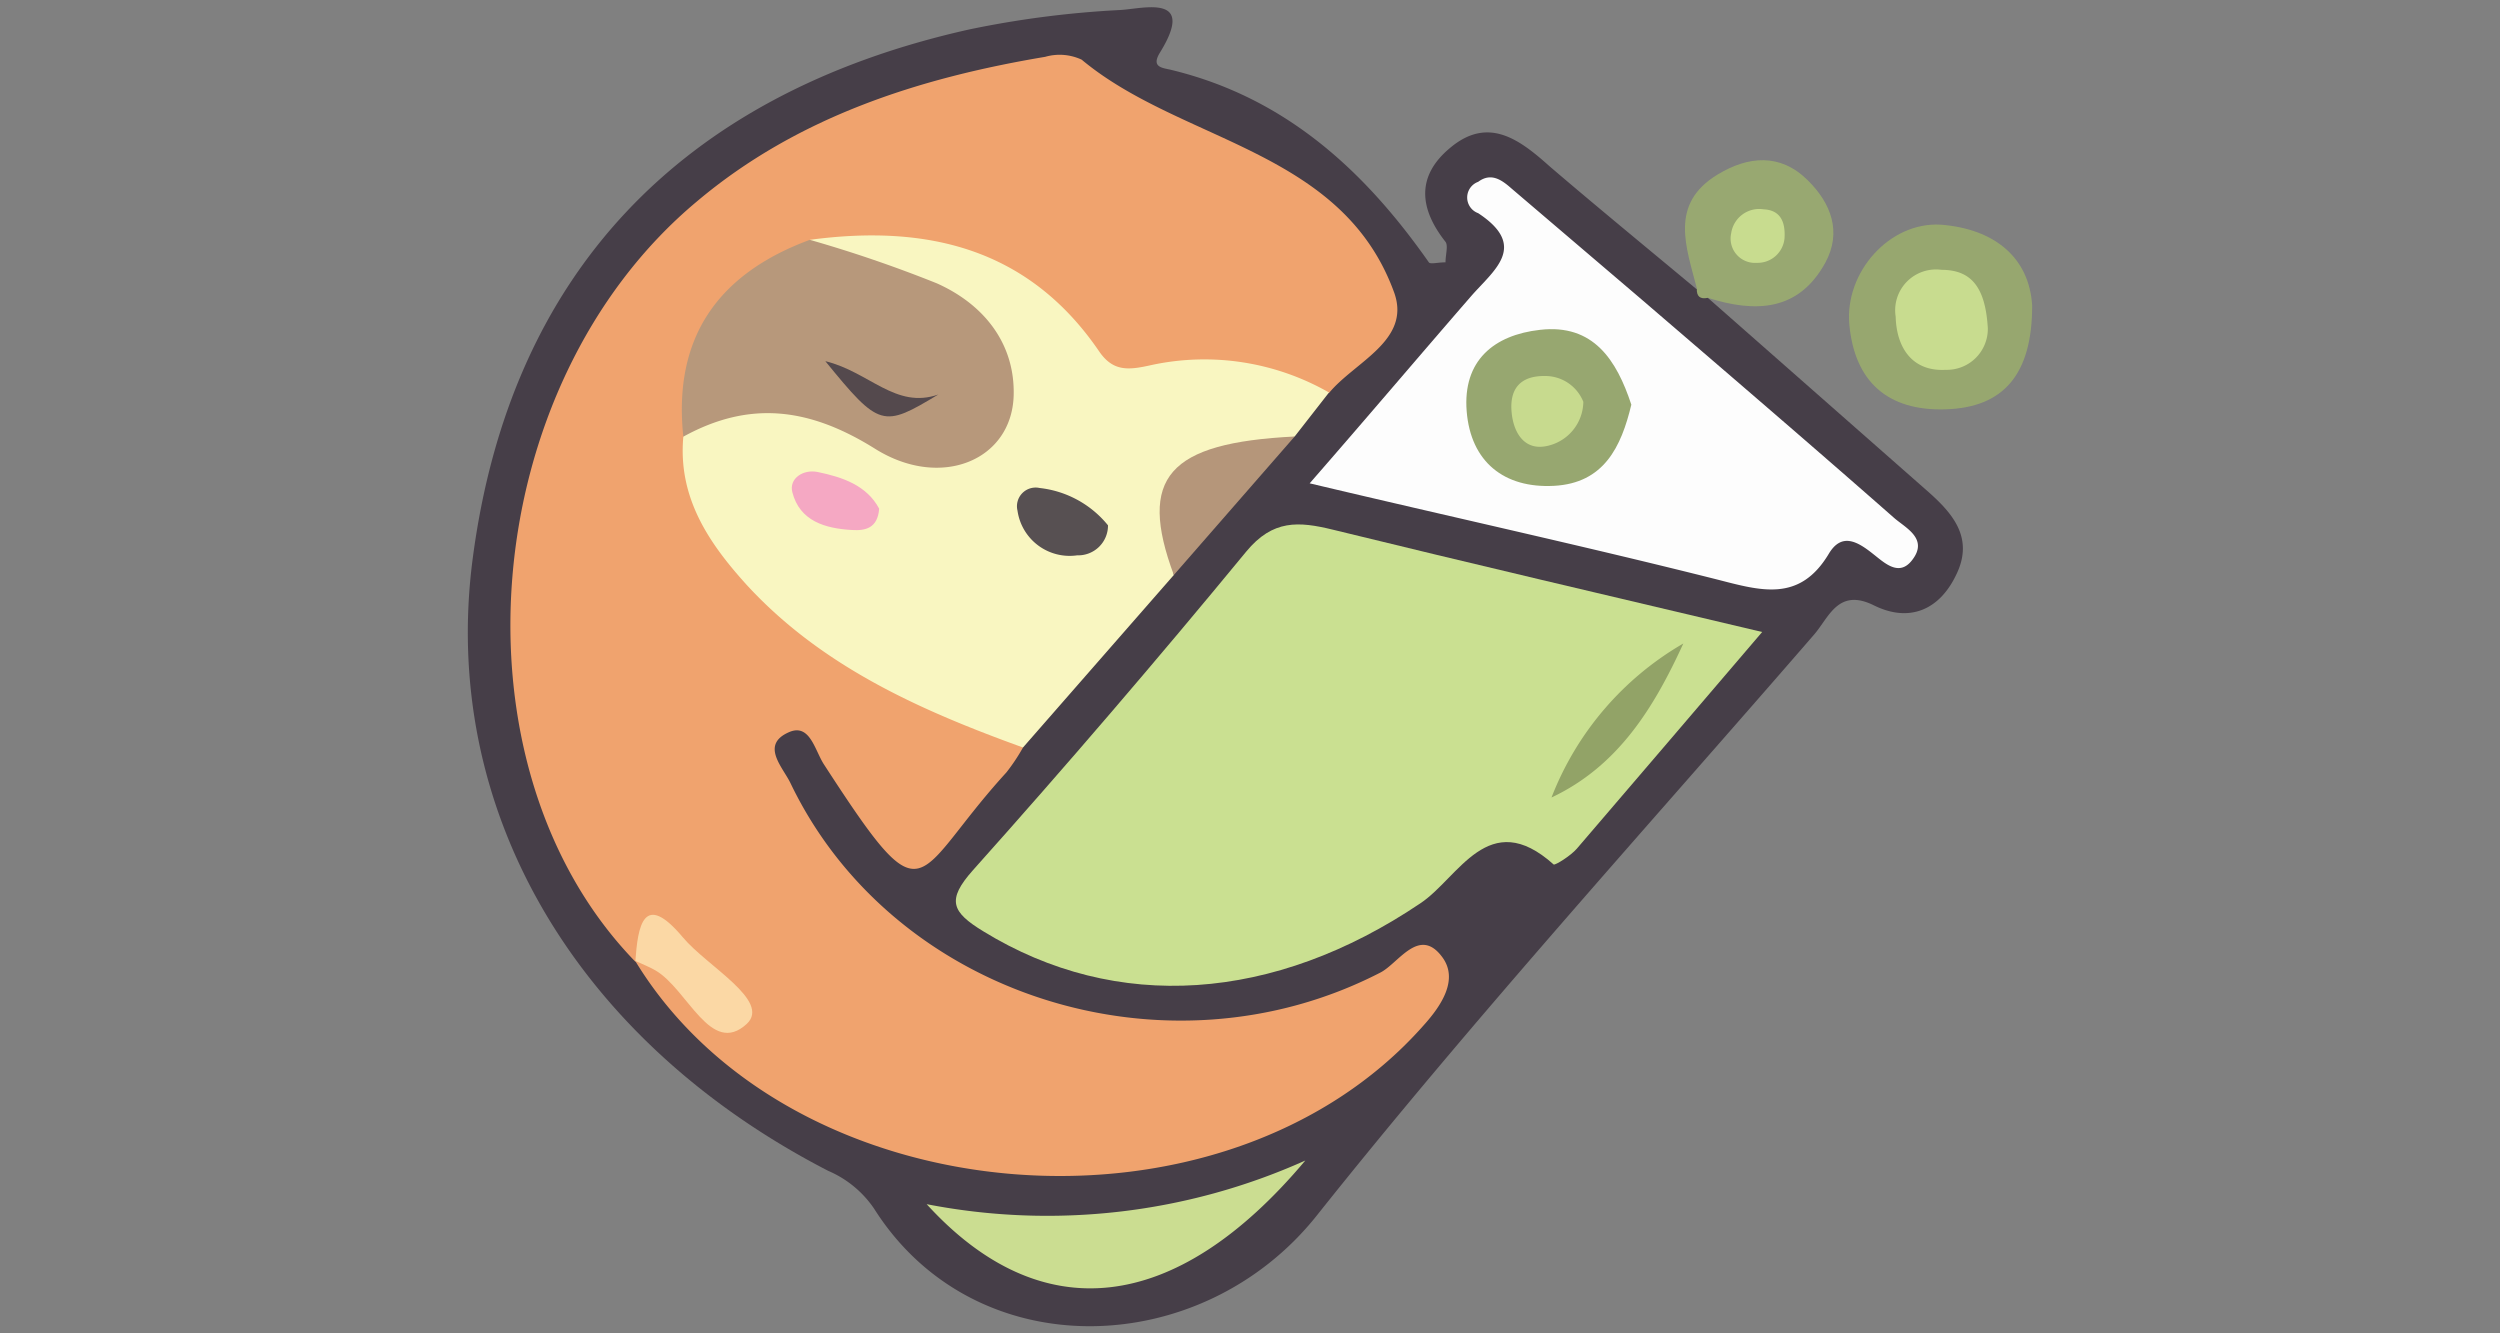
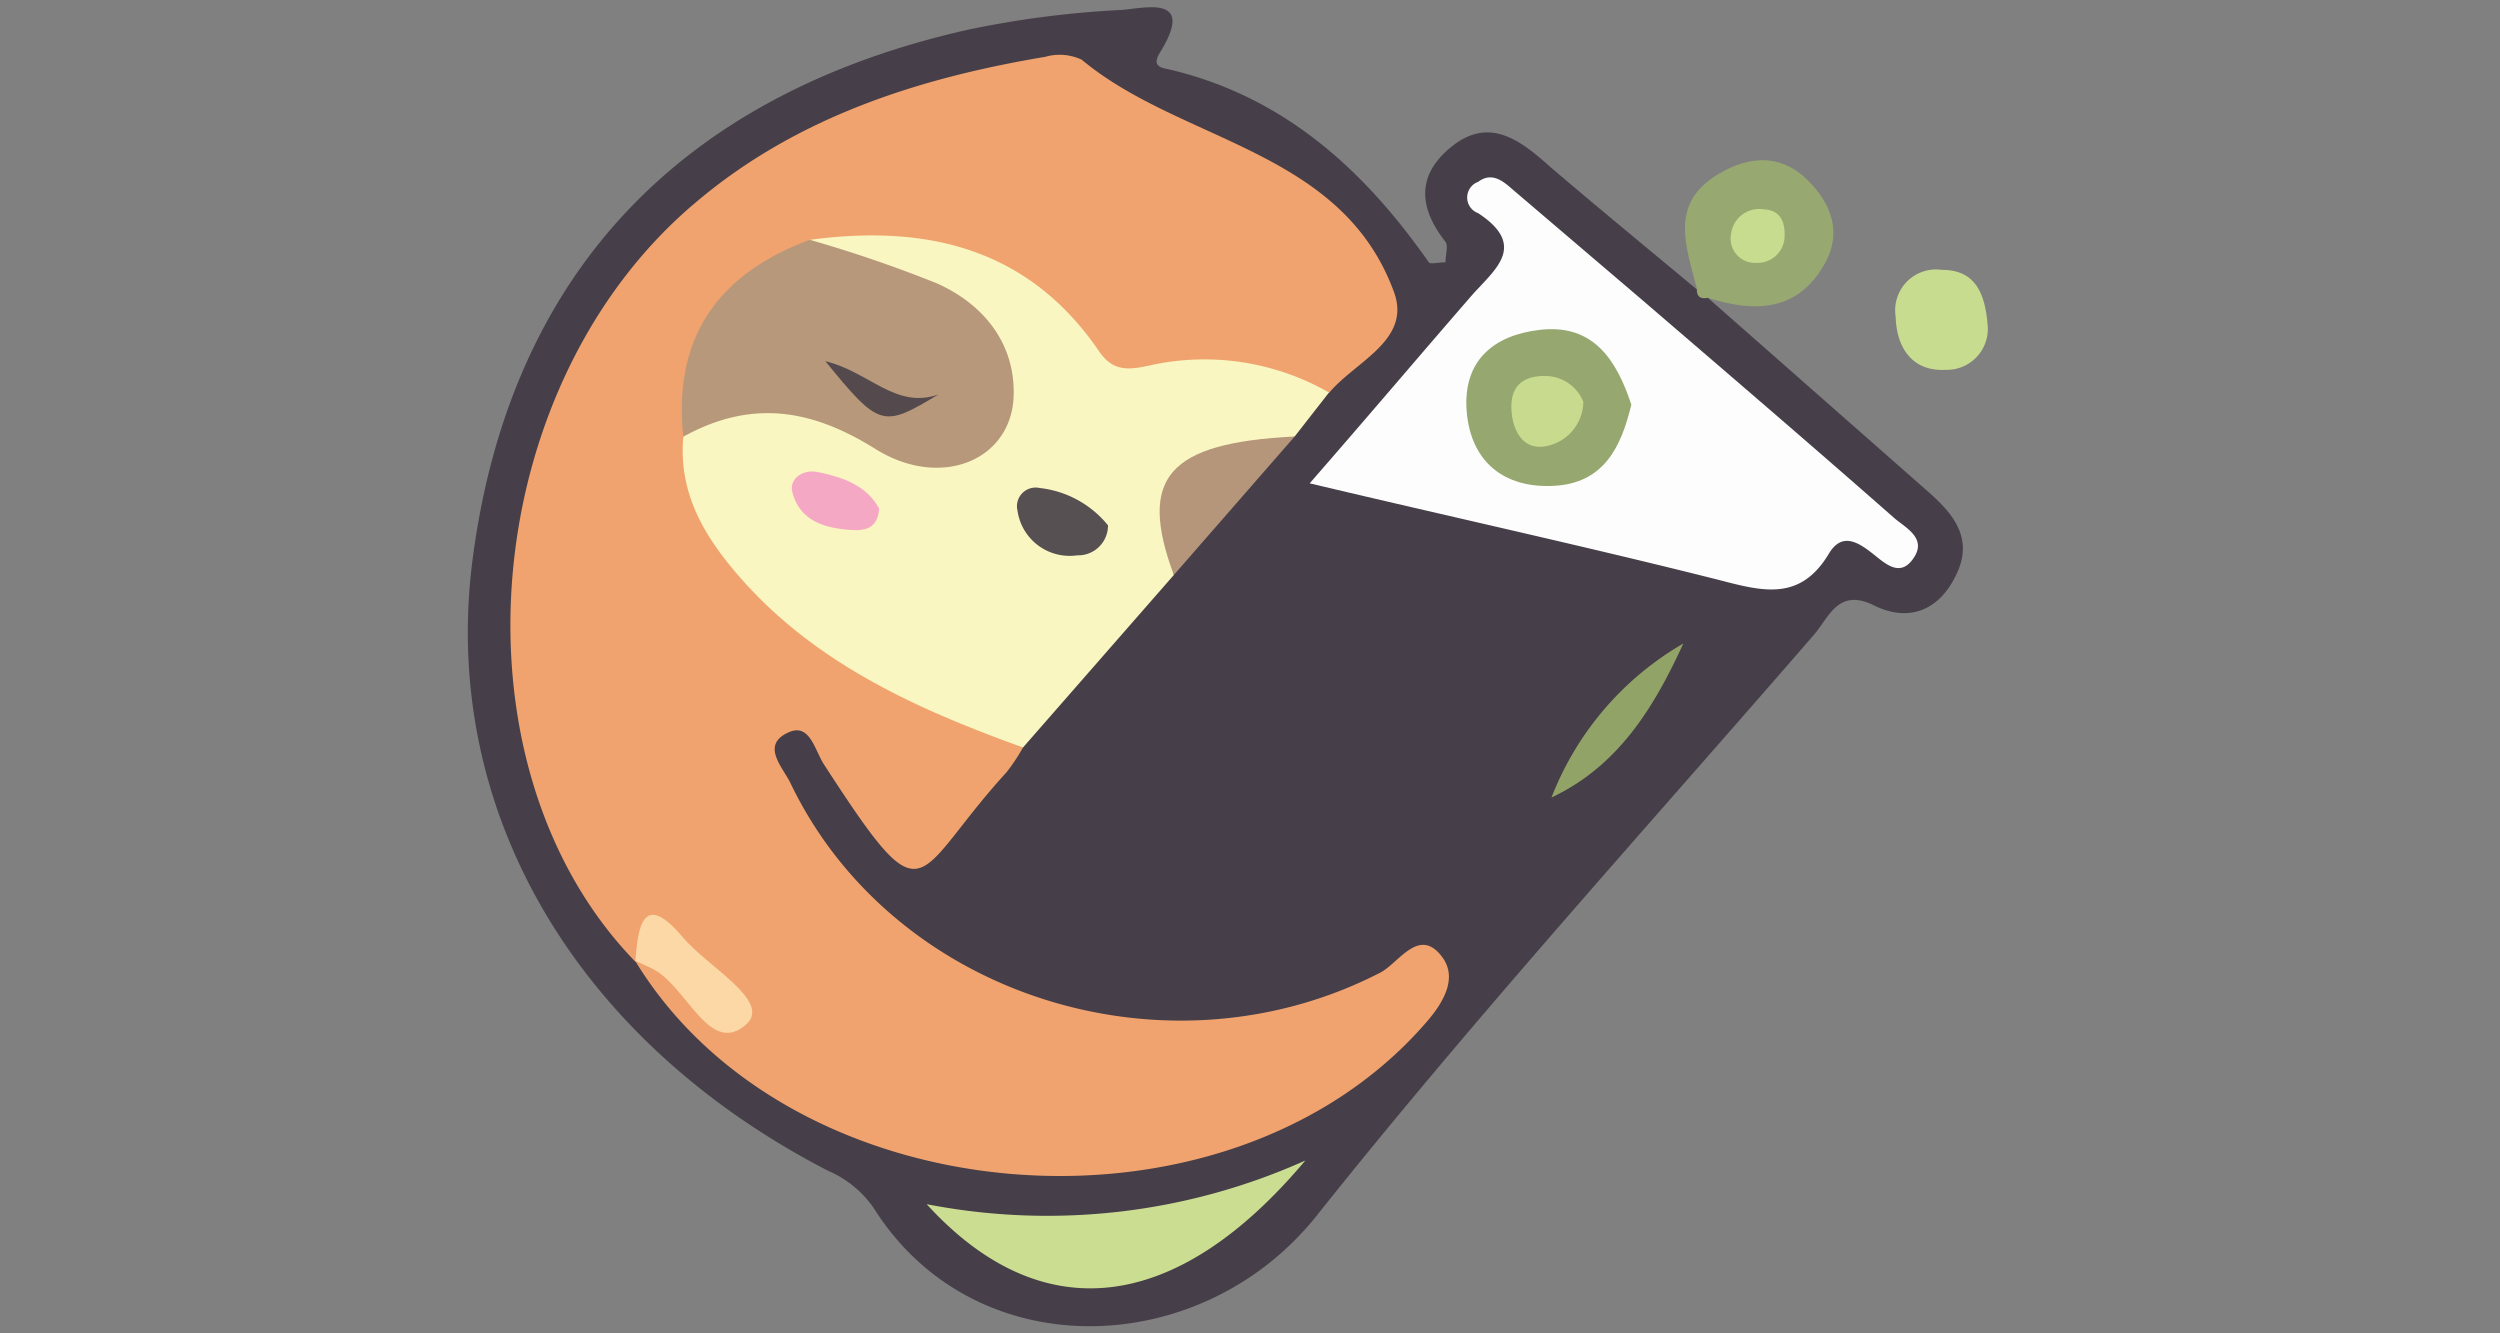
<svg xmlns="http://www.w3.org/2000/svg" viewBox="0 0 150 80">
  <rect x="0" y="0" width="150" height="80" fill="#808080" stroke="none" />
  <defs>
    <style>.cls-1{fill:none;}.cls-2{fill:#463e48;}.cls-3{fill:#97a76f;}.cls-4{fill:#98a871;}.cls-5{fill:#f0a36e;}.cls-6{fill:#cae091;}.cls-7{fill:#f9f6c1;}.cls-8{fill:#fdfdfd;}.cls-9{fill:#cbdd91;}.cls-10{fill:#b5967a;}.cls-11{fill:#c8dc8f;}.cls-12{fill:#b7987b;}.cls-13{fill:#fbd8a5;}.cls-14{fill:#92a367;}.cls-15{fill:#575052;}.cls-16{fill:#f5a8c3;}.cls-17{fill:#97a770;}.cls-18{fill:#54494d;}.cls-19{fill:#c7da8e;}</style>
  </defs>
  <title>Slothlab C</title>
  <g id="Layer_2" data-name="Layer 2">
    <g id="Calque_1" data-name="Calque 1">
-       <rect class="cls-1" width="150" height="80" />
      <path class="cls-2" d="M102.47,17.87l13.07,11.5c1.57,1.37,2.94,2.86,1.83,5.12-1,2.1-2.8,2.89-4.94,1.83s-2.69.72-3.58,1.75C98.83,49.64,88.5,61,79,72.94c-6.93,8.7-20.52,9.13-26.56-.43a6.35,6.35,0,0,0-2.75-2.26C34.45,62.39,26.4,48.49,28.36,33.53c2.22-17,12.39-27.87,29.78-31.76A58.9,58.9,0,0,1,67.22.6c1.4-.08,4.57-1,2.38,2.55-.57.92.19.92.7,1.05,6.79,1.65,11.55,6,15.43,11.54.09.13.53,0,1,0,0-.45.17-1,0-1.23-1.58-2-1.76-3.95.28-5.64C89.31,6.94,91.19,8.38,93,10c2.9,2.48,5.85,4.9,8.78,7.34A.91.91,0,0,1,102.47,17.87Z" />
-       <path class="cls-3" d="M121.93,18.34c0,4.12-1.71,6.11-5.19,6.22s-5.46-1.66-5.78-5.08c-.29-3.15,2.42-6.18,5.48-6C119.69,13.73,121.76,15.47,121.93,18.34Z" />
      <path class="cls-4" d="M102.47,17.87q-.7.15-.66-.57c-.63-2.47-1.68-5.06,1.25-6.83,1.82-1.1,3.74-1.3,5.4.34,1.41,1.39,2.06,3.11,1.06,4.95C107.91,18.7,105.31,18.77,102.47,17.87Z" />
      <path class="cls-5" d="M61.38,44.85a11.36,11.36,0,0,1-1,1.5c-5.75,6.29-4.66,9.2-10.94-.48-.55-.84-.84-2.49-2.1-1.94-1.74.76-.37,2.1.09,3.06,6.12,12.76,22.54,18,35.4,11.36,1.1-.57,2.34-2.82,3.73-.89.92,1.29,0,2.8-1.16,4.08C73.39,75.12,47.44,73,38.11,57.65c2.41-1,3.09,1.64,4.82,2.05-1.53-.84-2-3.93-4.81-2C26.75,46,28.58,23.14,41.81,12.09c6-5.06,13.27-7.4,20.9-8.68a3.13,3.13,0,0,1,2.19.17c6,5,15.64,5.36,18.76,14,1,2.86-2.38,4.13-3.92,6-4.06.31-8-1.15-12.13-.47-1.06.18-1.94-.77-2.62-1.6-4.12-5-9.48-6.71-15.78-5.87-5.6,2.19-7,4.23-7.05,10.61.7,8.46,7.24,11.71,13.55,15.15C57.66,42.43,60.16,42.61,61.38,44.85Z" />
-       <path class="cls-6" d="M105.73,37.92c-4,4.68-7.54,8.83-11.12,13-.37.43-1.29,1-1.39.95-3.92-3.52-5.7.81-8,2.33C76.44,60.12,67,60.79,59,55.88c-1.9-1.16-2.22-1.87-.63-3.66C63.93,46,69.43,39.59,74.77,33.1c1.6-1.94,3.15-1.82,5.2-1.32C88.25,33.81,96.56,35.75,105.73,37.92Z" />
      <path class="cls-7" d="M48.59,14.39c7-.94,13.11.48,17.35,6.68.86,1.27,1.82,1.13,3.16.83a15.07,15.07,0,0,1,10.64,1.65l-2.06,2.64c-3.77,1.59-7.93,2.83-7.25,8.31L61.38,44.85C55.24,42.63,49.3,40,44.78,35.07,42.5,32.55,40.67,29.83,41,26.2c2.33-3.11,5.34-3.17,8.62-1.88,1.57.62,3,1.53,4.61,2.07a3.71,3.71,0,0,0,4.52-1.26c1.18-1.6.69-3.2-.3-4.69-1.47-2.18-3.81-2.92-6.15-3.75C51,16.2,48.79,16.8,48.59,14.39Z" />
      <path class="cls-8" d="M78.58,29c3.49-4,6.57-7.64,9.67-11.21,1.35-1.56,3.48-3,.44-5a1,1,0,0,1,0-1.88c.78-.58,1.42-.11,2,.4l7.68,6.55c5.1,4.38,10.21,8.76,15.26,13.2.69.61,2.09,1.25,1.11,2.53-.79,1.05-1.67.18-2.35-.35-.93-.74-1.89-1.32-2.67,0-1.77,2.94-4.11,2.19-6.77,1.51C95,32.75,87,31,78.58,29Z" />
      <path class="cls-9" d="M78.32,69.63c-7.82,9.31-15.9,10.1-22.72,2.62A37.78,37.78,0,0,0,78.32,69.63Z" />
      <path class="cls-10" d="M70.43,34.5c-2.17-5.85-.35-7.93,7.25-8.31Z" />
      <path class="cls-11" d="M119.27,19.7a2.46,2.46,0,0,1-2.53,2.49c-2,.11-2.95-1.32-3-3.19a2.45,2.45,0,0,1,2.75-2.81C118.33,16.19,119.13,17.3,119.27,19.7Z" />
      <path class="cls-11" d="M107.07,14.31a1.62,1.62,0,0,1-1.67,1.46A1.46,1.46,0,0,1,103.87,14a1.7,1.7,0,0,1,1.95-1.44C106.68,12.6,107.15,13.13,107.07,14.31Z" />
      <path class="cls-12" d="M48.59,14.39A78.32,78.32,0,0,1,56.21,17c2.8,1.25,4.7,3.59,4.61,6.74-.12,3.89-4.38,5.65-8.31,3.19S45,24,41,26.2C40.37,20.24,43.09,16.42,48.59,14.39Z" />
      <path class="cls-13" d="M38.12,57.69c.15-2.12.48-4.28,2.86-1.44,1.45,1.73,5.29,3.8,3.83,5.18-2.17,2-3.55-2.09-5.49-3.21-.38-.22-.81-.38-1.21-.57Z" />
      <path class="cls-14" d="M101,38.61c-1.76,3.84-3.9,7.35-7.91,9.24A18.32,18.32,0,0,1,101,38.61Z" />
      <path class="cls-15" d="M66.48,31.52a1.79,1.79,0,0,1-1.85,1.8,3.16,3.16,0,0,1-3.58-2.68,1.12,1.12,0,0,1,1.33-1.36A6.15,6.15,0,0,1,66.48,31.52Z" />
      <path class="cls-16" d="M52.75,30.52c-.09,1.19-.85,1.33-1.63,1.28-1.6-.09-3.14-.53-3.58-2.27-.21-.81.64-1.39,1.52-1.21C50.56,28.63,52,29.12,52.75,30.52Z" />
      <path class="cls-17" d="M97.88,24.28c-.61,2.55-1.65,4.71-4.64,4.87s-5-1.44-5.24-4.48,1.64-4.57,4.4-4.88C95.61,19.42,97,21.61,97.88,24.28Z" />
      <path class="cls-18" d="M56.3,23.67c-3.32,2-3.52,2-6.78-2C52.16,22.31,53.74,24.57,56.3,23.67Z" />
      <path class="cls-19" d="M95,24.11a2.75,2.75,0,0,1-2.29,2.67c-1.23.21-1.86-.77-2-1.92-.18-1.47.45-2.32,2-2.3A2.46,2.46,0,0,1,95,24.11Z" />
    </g>
  </g>
</svg>